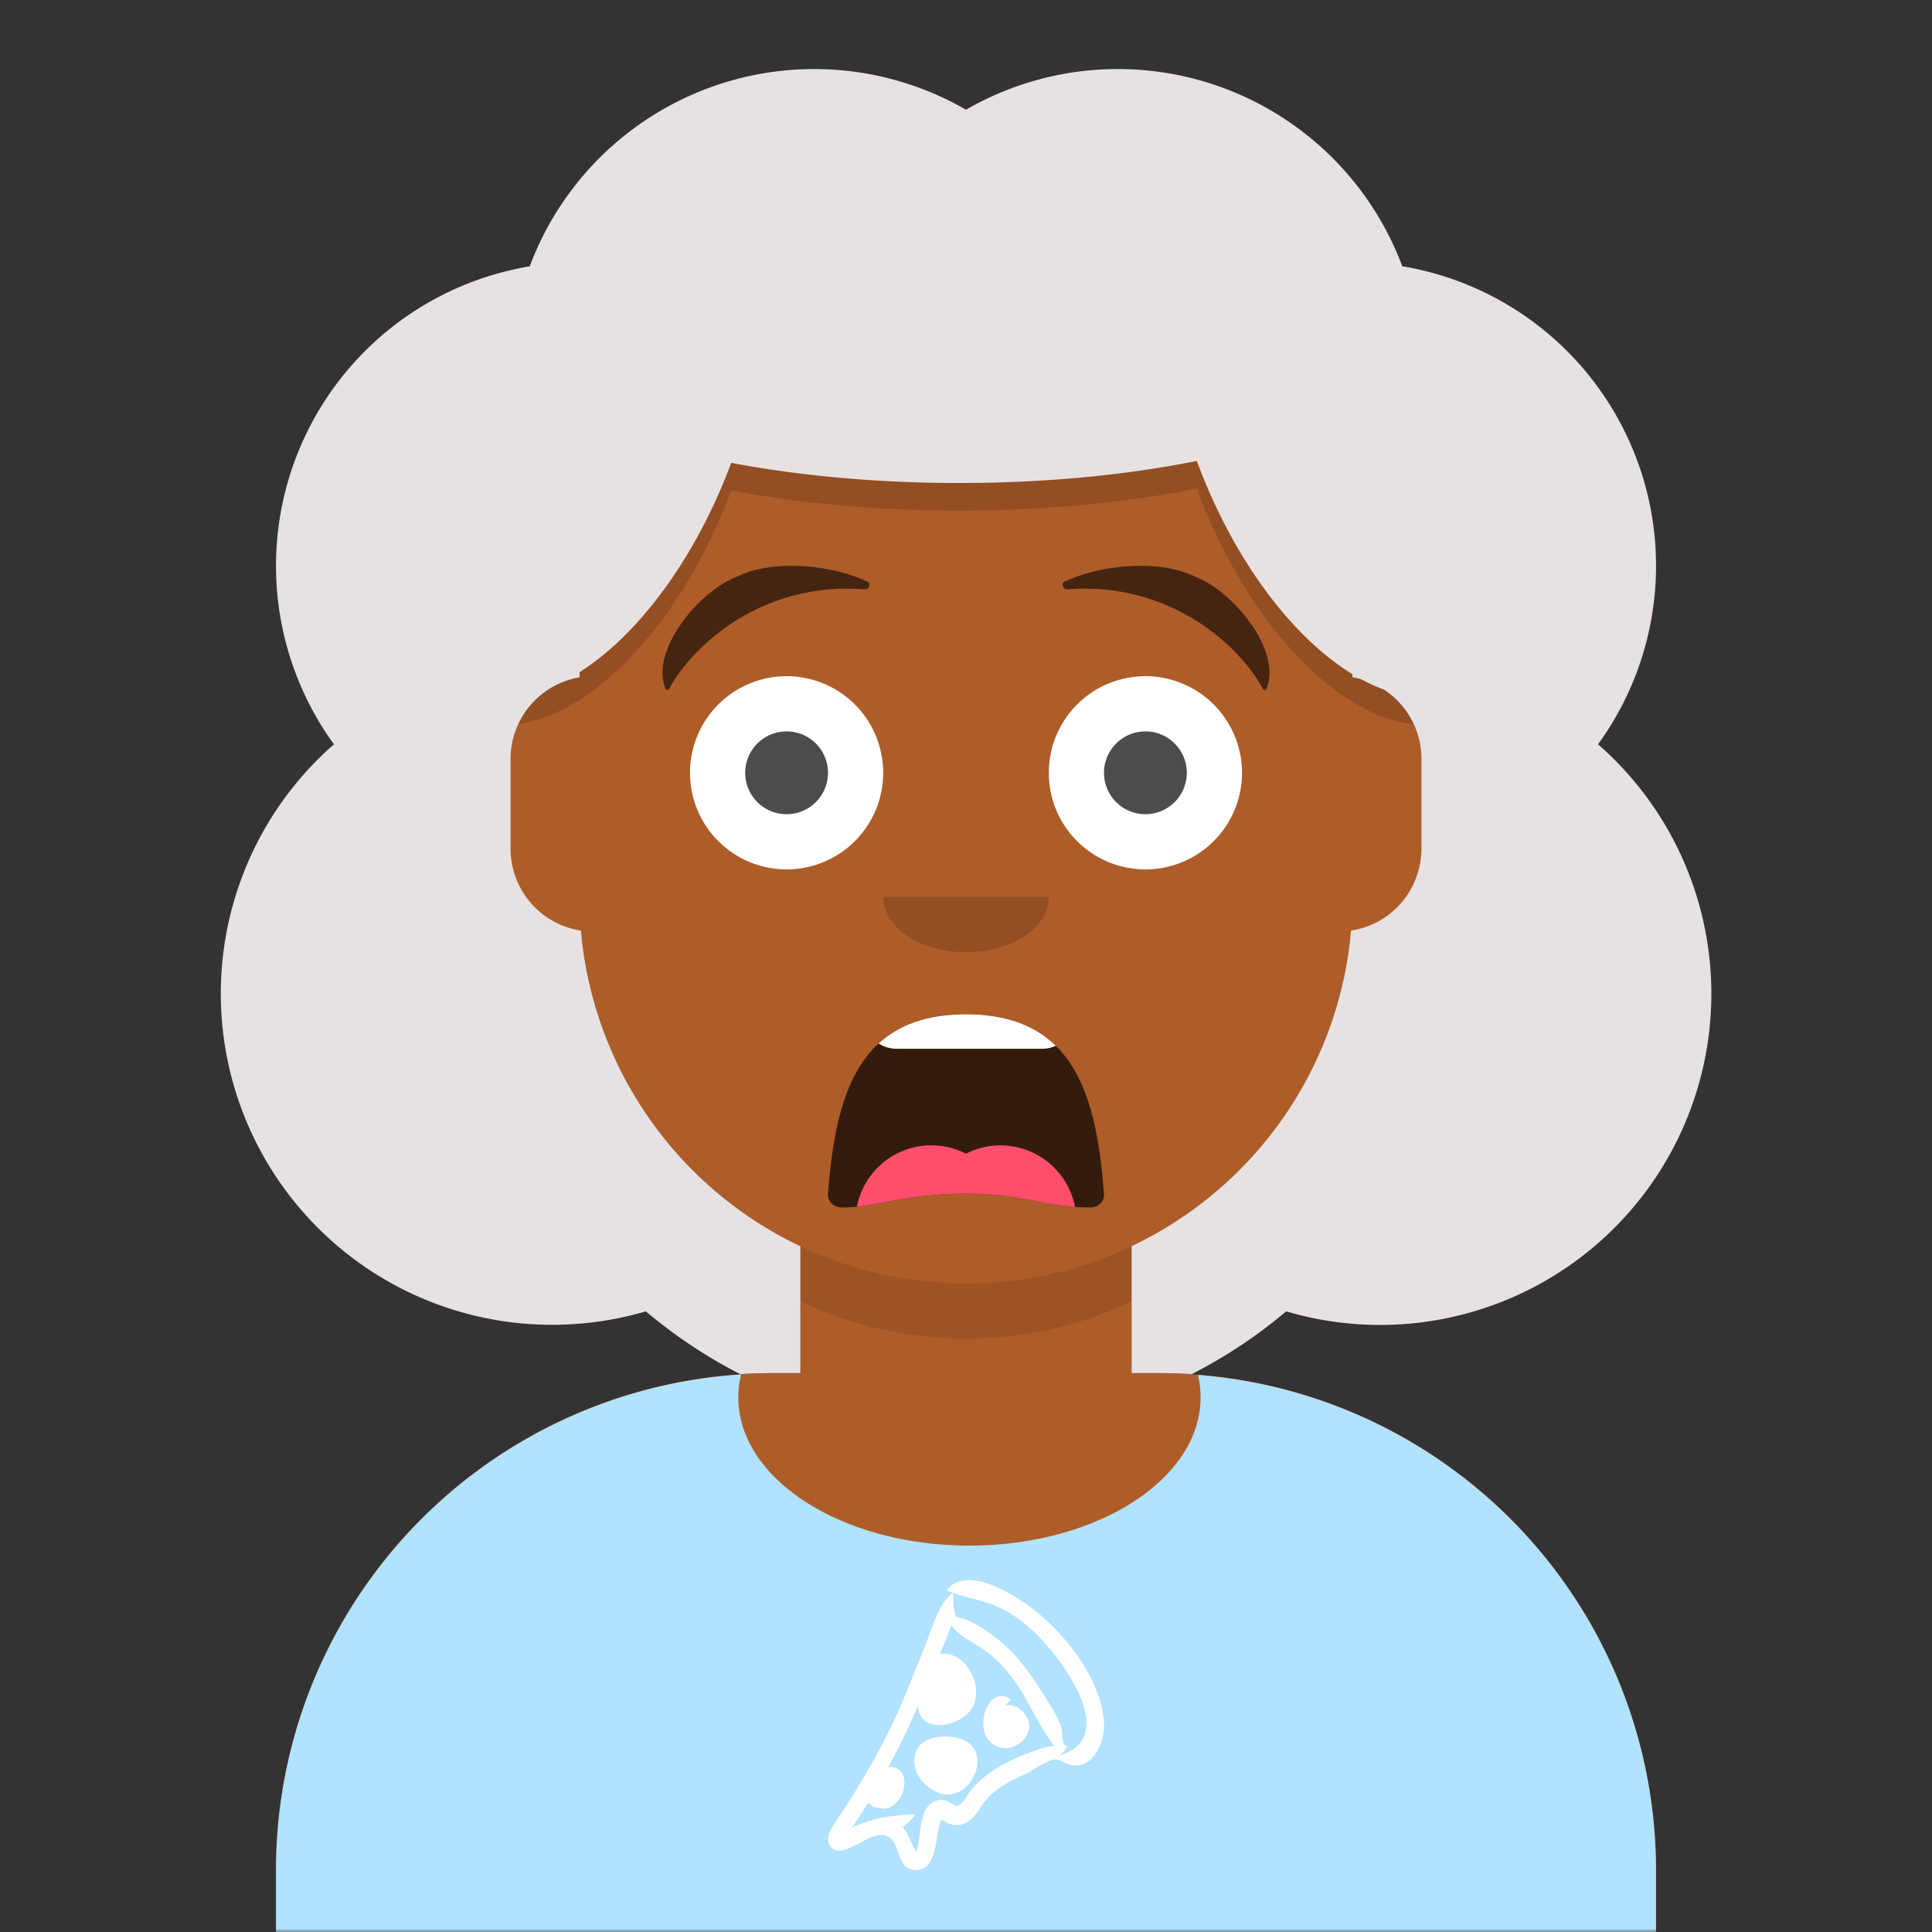
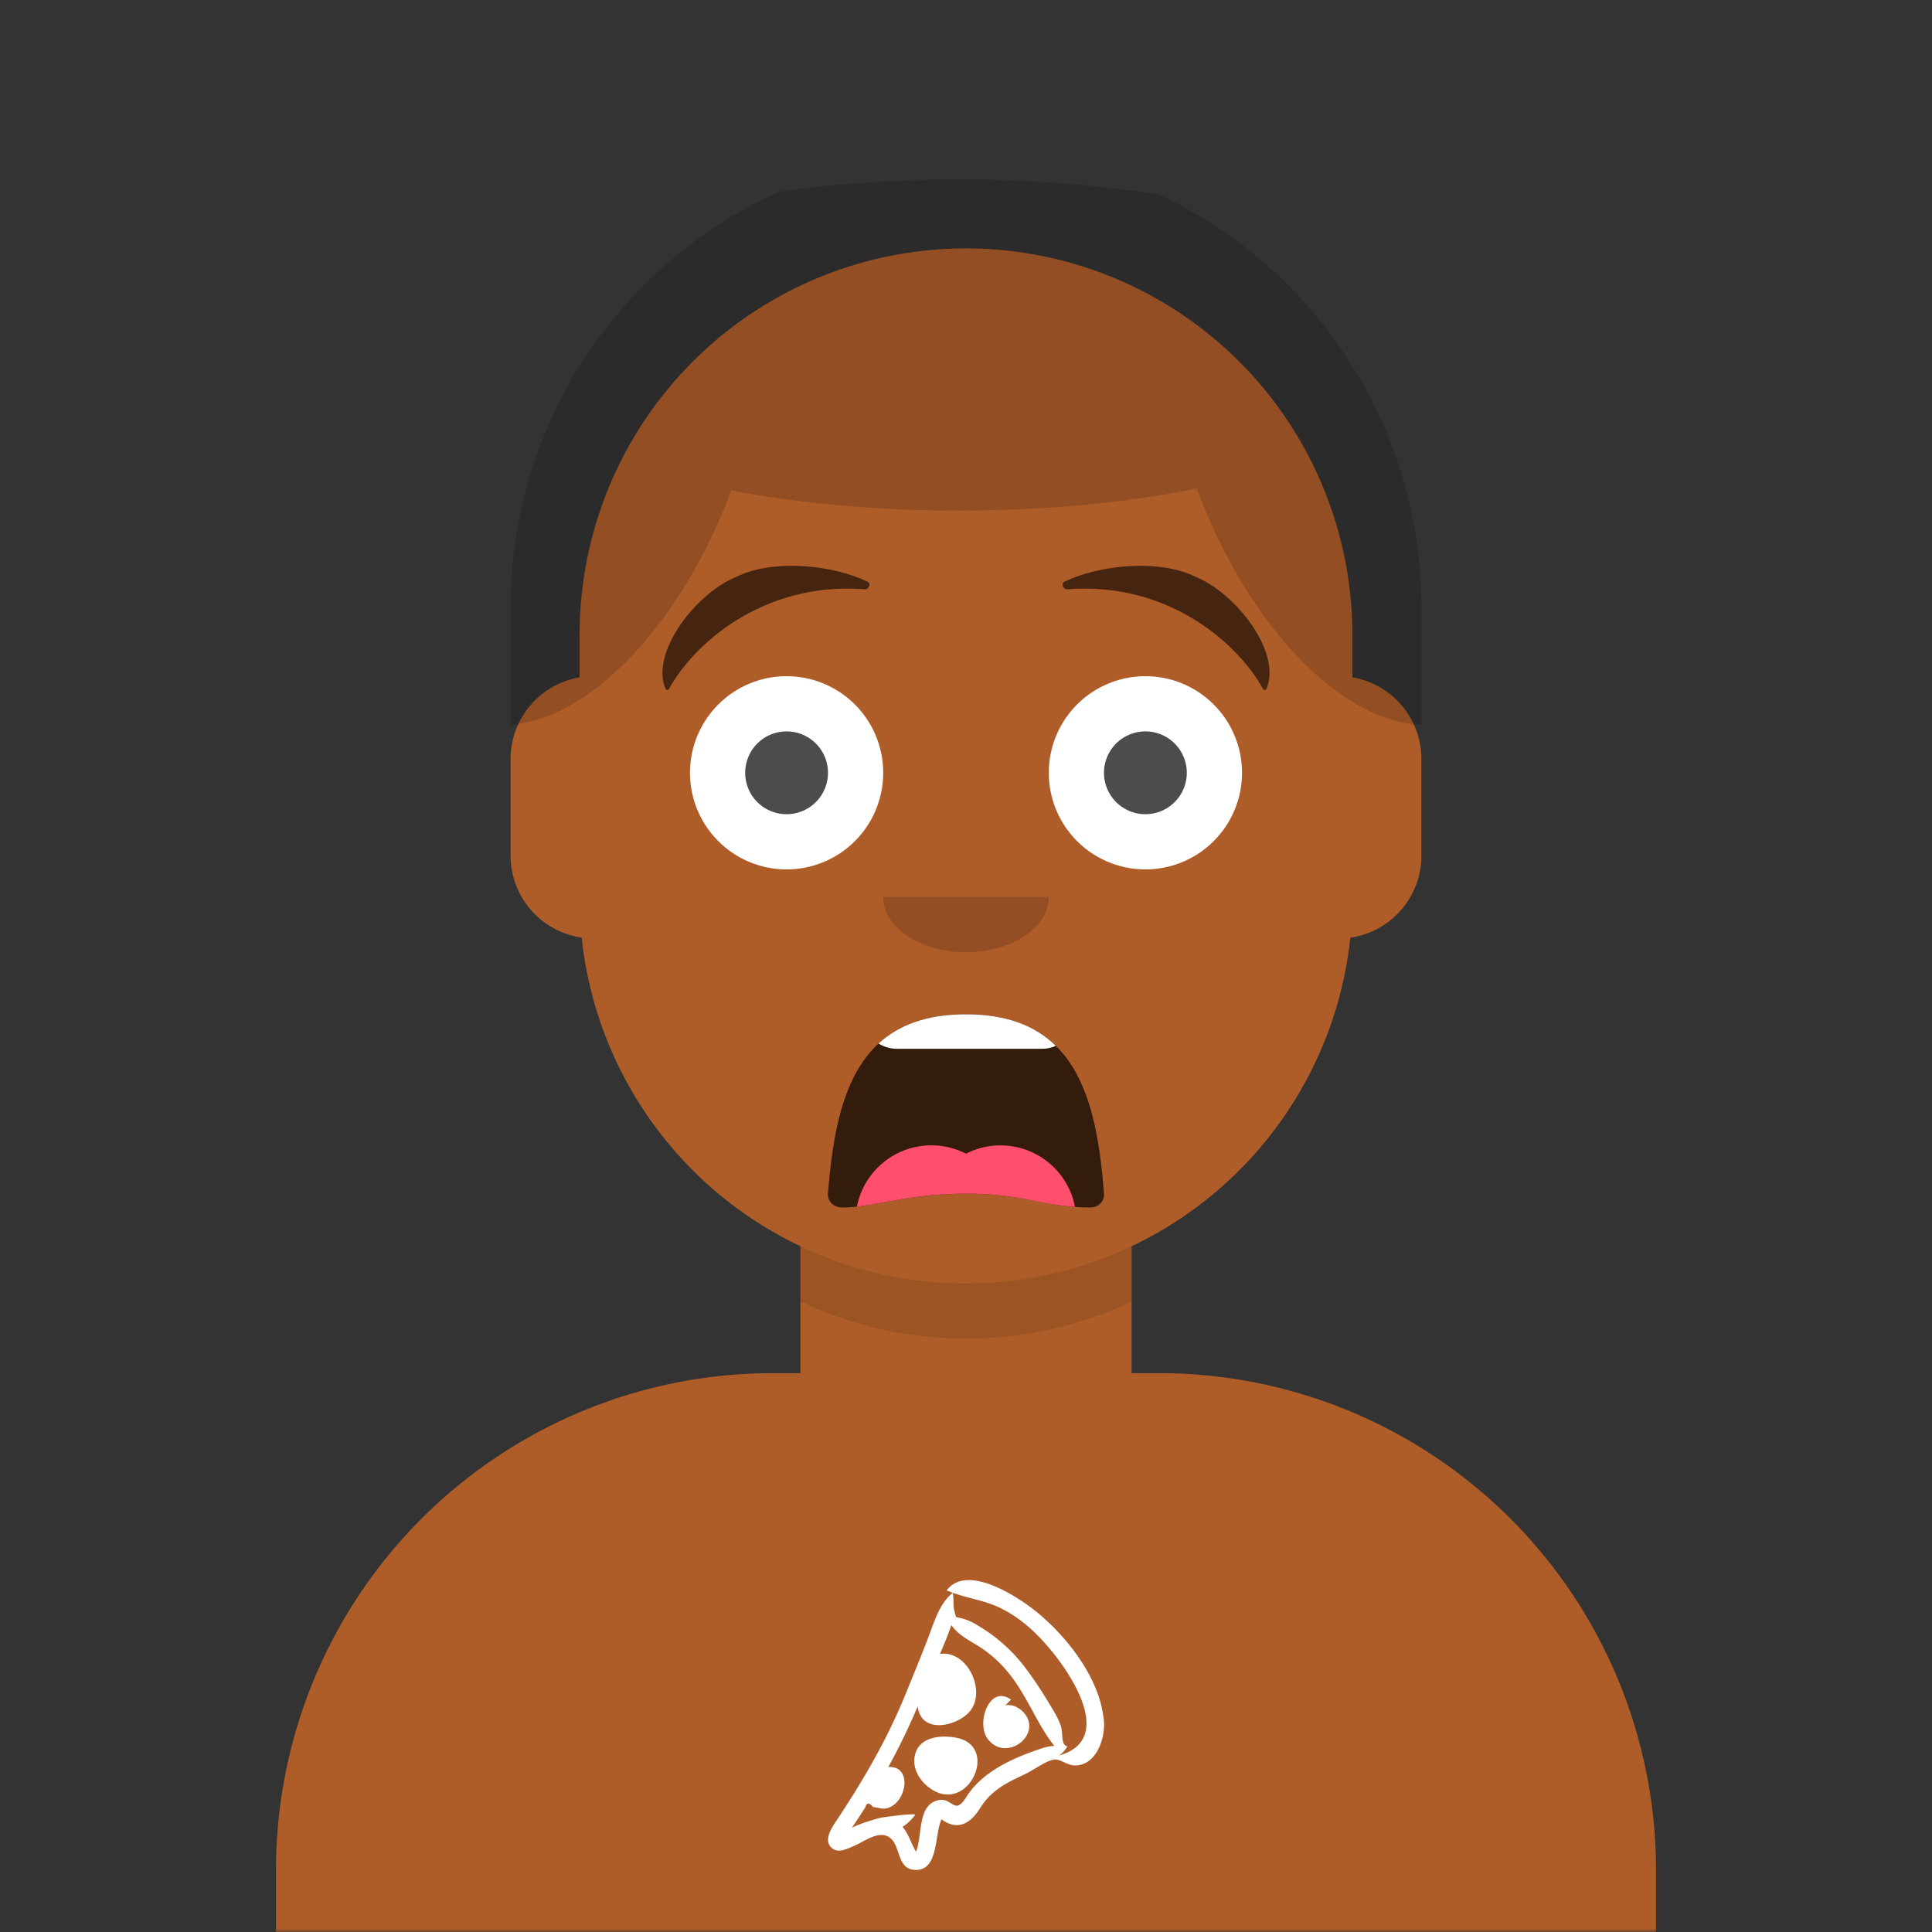
<svg xmlns="http://www.w3.org/2000/svg" viewBox="0 0 280 280" fill="none" shape-rendering="auto">
  <rect x="0" y="0" width="280" height="280" fill="#333333" stroke="none" />
  <mask id="viewboxMask">
    <rect width="280" height="280" rx="0" ry="0" x="0" y="0" fill="#fff" />
  </mask>
  <g mask="url(#viewboxMask)">
    <g transform="translate(8)">
      <path d="M132 36a56 56 0 0 0-56 56v6.17A12 12 0 0 0 66 110v14a12 12 0 0 0 10.3 11.88 56.04 56.04 0 0 0 31.7 44.73v18.4h-4a72 72 0 0 0-72 72v9h200v-9a72 72 0 0 0-72-72h-4v-18.39a56.04 56.04 0 0 0 31.7-44.73A12 12 0 0 0 198 124v-14a12 12 0 0 0-10-11.83V92a56 56 0 0 0-56-56Z" fill="#ae5d29" />
      <path d="M108 180.61v8a55.79 55.79 0 0 0 24 5.39c8.59 0 16.73-1.93 24-5.39v-8a55.79 55.79 0 0 1-24 5.39 55.79 55.79 0 0 1-24-5.39Z" fill="#000" fill-opacity=".1" />
      <g transform="translate(0 170)">
-         <path d="M132.5 54C151 54 166 44.37 166 32.5c0-1.1-.13-2.18-.38-3.23A72 72 0 0 1 232 101.05V110H32v-8.95A72 72 0 0 1 99.4 29.2a14.1 14.1 0 0 0-.4 3.3C99 44.37 114 54 132.5 54Z" fill="#b1e2ff" />
        <g transform="translate(77 58)">
          <g fill-rule="evenodd" clip-rule="evenodd" fill="#fff">
            <path d="M65.93 25.4c-4.08 1.37-8.55 3.31-10.9 7.06-1.85 2.95-1.97-.45-4.55.6-2.5 1.02-1.82 5.22-2.73 7.3-.71-1.2-1.05-2.52-1.94-3.6a6.6 6.6 0 0 0 1.81-1.73c.16-.32-4.79.35-5.07.43-1.41.4-2.74.77-4.09 1.43a78.83 78.83 0 0 0 1.96-2.99c.21-.68.58-.68 1.11 0 .75.03 1.18.35 1.96.17 2.92-.66 3.85-6.22.25-5.98a93.38 93.38 0 0 0 4.26-8.8c.5 4.28 6.08 2.8 7.72.52 2.14-3-.6-8.66-4.49-8.11.58-1.38 1.17-2.77 1.65-4.18 1.1 1.6 3 2.39 4.54 3.45a18.2 18.2 0 0 1 4.16 4.01c2.4 3.14 3.8 7 6.22 10.05-.64.04-1.26.16-1.87.36Zm9-4.4c-.62-5.75-5.14-11.6-9.43-15.17-2.55-2.13-10.24-7.39-13.3-3.34 2.46 1.07 5.2 1.33 7.64 2.49 3.32 1.57 5.92 4.16 8.17 7.05 3.14 4.05 7.97 12.28.48 14.39.5-.34.8-.71 1.21-1.31-1-.23-.6-1.88-.95-2.95-.41-1.25-1.21-2.47-1.89-3.59a56.62 56.62 0 0 0-3.5-5.17A23.46 23.46 0 0 0 57.4 8c-.9-.58-1.77-1.1-2.81-1.4-1.35-.4-.91.08-1.28-1.15-.23-.78-.02-1.77-.25-2.6-1.97 1.66-2.6 4.06-3.5 6.39-1.01 2.68-2.12 5.33-3.2 8-2.63 6.53-6.02 12.39-9.88 18.24-.67 1.02-2.17 2.95-1.1 4.17.97 1.1 2.34.3 3.4-.13 1.43-.6 3.38-2.17 4.93-1.35 2 1.05 1.05 4.98 4.21 4.83 3.12-.16 2.53-5.28 3.53-7.32 2.31 1.68 4.18.64 5.58-1.61 1.63-2.61 3.77-3.66 6.51-4.94 1.12-.52 3.04-1.94 4.2-2.12.97-.13 1.9.9 3.19.85 3.1-.11 4.39-4.25 4.02-6.85Z" />
            <path d="M53.54 23.83c-2.43-.44-5.8-.07-6.03 3.16-.14 1.97 1.4 3.85 3.08 4.66 5.12 2.5 9.1-6.69 2.95-7.82ZM63.34 20.16c-.65-.7-1.7-1.24-2.68-1 .31-.2.57-.6.87-.83-3.16-2.29-5.14 3.47-3.35 5.74 2.72 3.44 8.04-.76 5.16-3.91Z" />
          </g>
        </g>
      </g>
      <g transform="translate(78 134)">
        <path fill-rule="evenodd" clip-rule="evenodd" d="M34 38.86C35.14 24.88 38.24 13.01 54 13c15.76 0 18.92 11.94 20 26 .08 1.12-.83 2-1.96 2-6.69 0-9.37-2-18.05-2-8.7 0-13.24 2-17.9 2-1.15 0-2.2-.74-2.1-2.14Z" fill="#000" fill-opacity=".7" />
        <path d="M67.02 17.57c-.61.28-1.3.43-2.02.43H44c-.98 0-1.9-.28-2.67-.77C44.23 14.57 48.28 13 54 13c5.95 0 10.1 1.7 13.02 4.57Z" fill="#fff" />
        <path d="M69.8 40.92a44.2 44.2 0 0 1-5.54-.82c-2.73-.53-5.65-1.1-10.27-1.1-5.02 0-8.66.66-11.74 1.23-1.45.26-2.77.5-4.06.65A11 11 0 0 1 54 33.2a11 11 0 0 1 15.8 7.72Z" fill="#FF4F6D" />
      </g>
      <g transform="translate(104 122)">
        <path fill-rule="evenodd" clip-rule="evenodd" d="M16 8c0 4.42 5.37 8 12 8s12-3.58 12-8" fill="#000" fill-opacity=".16" />
      </g>
      <g transform="translate(76 90)">
        <path d="M44 22a14 14 0 1 1-28 0 14 14 0 0 1 28 0ZM96 22a14 14 0 1 1-28 0 14 14 0 0 1 28 0Z" fill="#fff" />
        <path d="M36 22a6 6 0 1 1-12 0 6 6 0 0 1 12 0ZM88 22a6 6 0 1 1-12 0 6 6 0 0 1 12 0Z" fill="#000" fill-opacity=".7" />
      </g>
      <g transform="translate(76 82)">
        <path d="m22.77 1.58.9-.4C28.93-.91 36.88-.03 41.73 2.3c.57.27.18 1.15-.4 1.1-14.92-1.14-24.96 8.15-28.37 14.45-.1.18-.41.2-.49.03-2.3-5.32 4.45-13.98 10.3-16.3ZM89.23 1.58l-.9-.4C83.07-.91 75.12-.03 70.27 2.3c-.57.27-.18 1.15.4 1.1 14.92-1.14 24.96 8.15 28.37 14.45.1.18.41.2.49.03 2.3-5.32-4.45-13.98-10.3-16.3Z" fill-rule="evenodd" clip-rule="evenodd" fill="#000" fill-opacity=".6" />
      </g>
      <g transform="translate(-1)">
        <path d="M67 105.02c11.38-.72 24.68-14.4 31.98-33.94C108.78 72.94 120.04 74 132 74c12.55 0 24.31-1.16 34.45-3.2 7.38 19.96 21.01 33.87 32.55 34.24V88a66 66 0 0 0-38-59.78A183.64 183.64 0 0 0 132 26c-9.2 0-17.99.63-26.02 1.76A66.01 66.01 0 0 0 67 88v17.02Z" fill="#000" fill-opacity=".16" />
-         <path d="M73 192a48 48 0 0 0 13.6-1.95 72.08 72.08 0 0 0 13.68 9.1c1.56-.1 3.13-.15 4.72-.15h4v-18.39a56.03 56.03 0 0 1-31.8-45.74A12 12 0 0 1 67 123v-13a12 12 0 0 1 10-11.83v-.75c8.46-5.38 16.75-16.36 21.98-30.34C108.78 68.94 120.04 70 132 70c12.55 0 24.31-1.16 34.45-3.2C171.76 81.17 180.32 92.4 189 97.7v.46c.44.07.87.17 1.29.29a24.4 24.4 0 0 0 3.23 1.47A11.99 11.99 0 0 1 199 110v13a12 12 0 0 1-10.2 11.87A56.03 56.03 0 0 1 157 180.6V199h4c1.59 0 3.16.05 4.72.15a72.08 72.08 0 0 0 13.69-9.1 48 48 0 0 0 45.19-82.18 44.01 44.01 0 0 0-28.37-69.28A44.02 44.02 0 0 0 133 15.9a44.02 44.02 0 0 0-63.23 22.7 44.01 44.01 0 0 0-28.37 69.27A48 48 0 0 0 73 192Z" fill="#e8e1e1" />
      </g>
      <g transform="translate(49 72)" />
      <g transform="translate(62 42)" />
    </g>
  </g>
</svg>